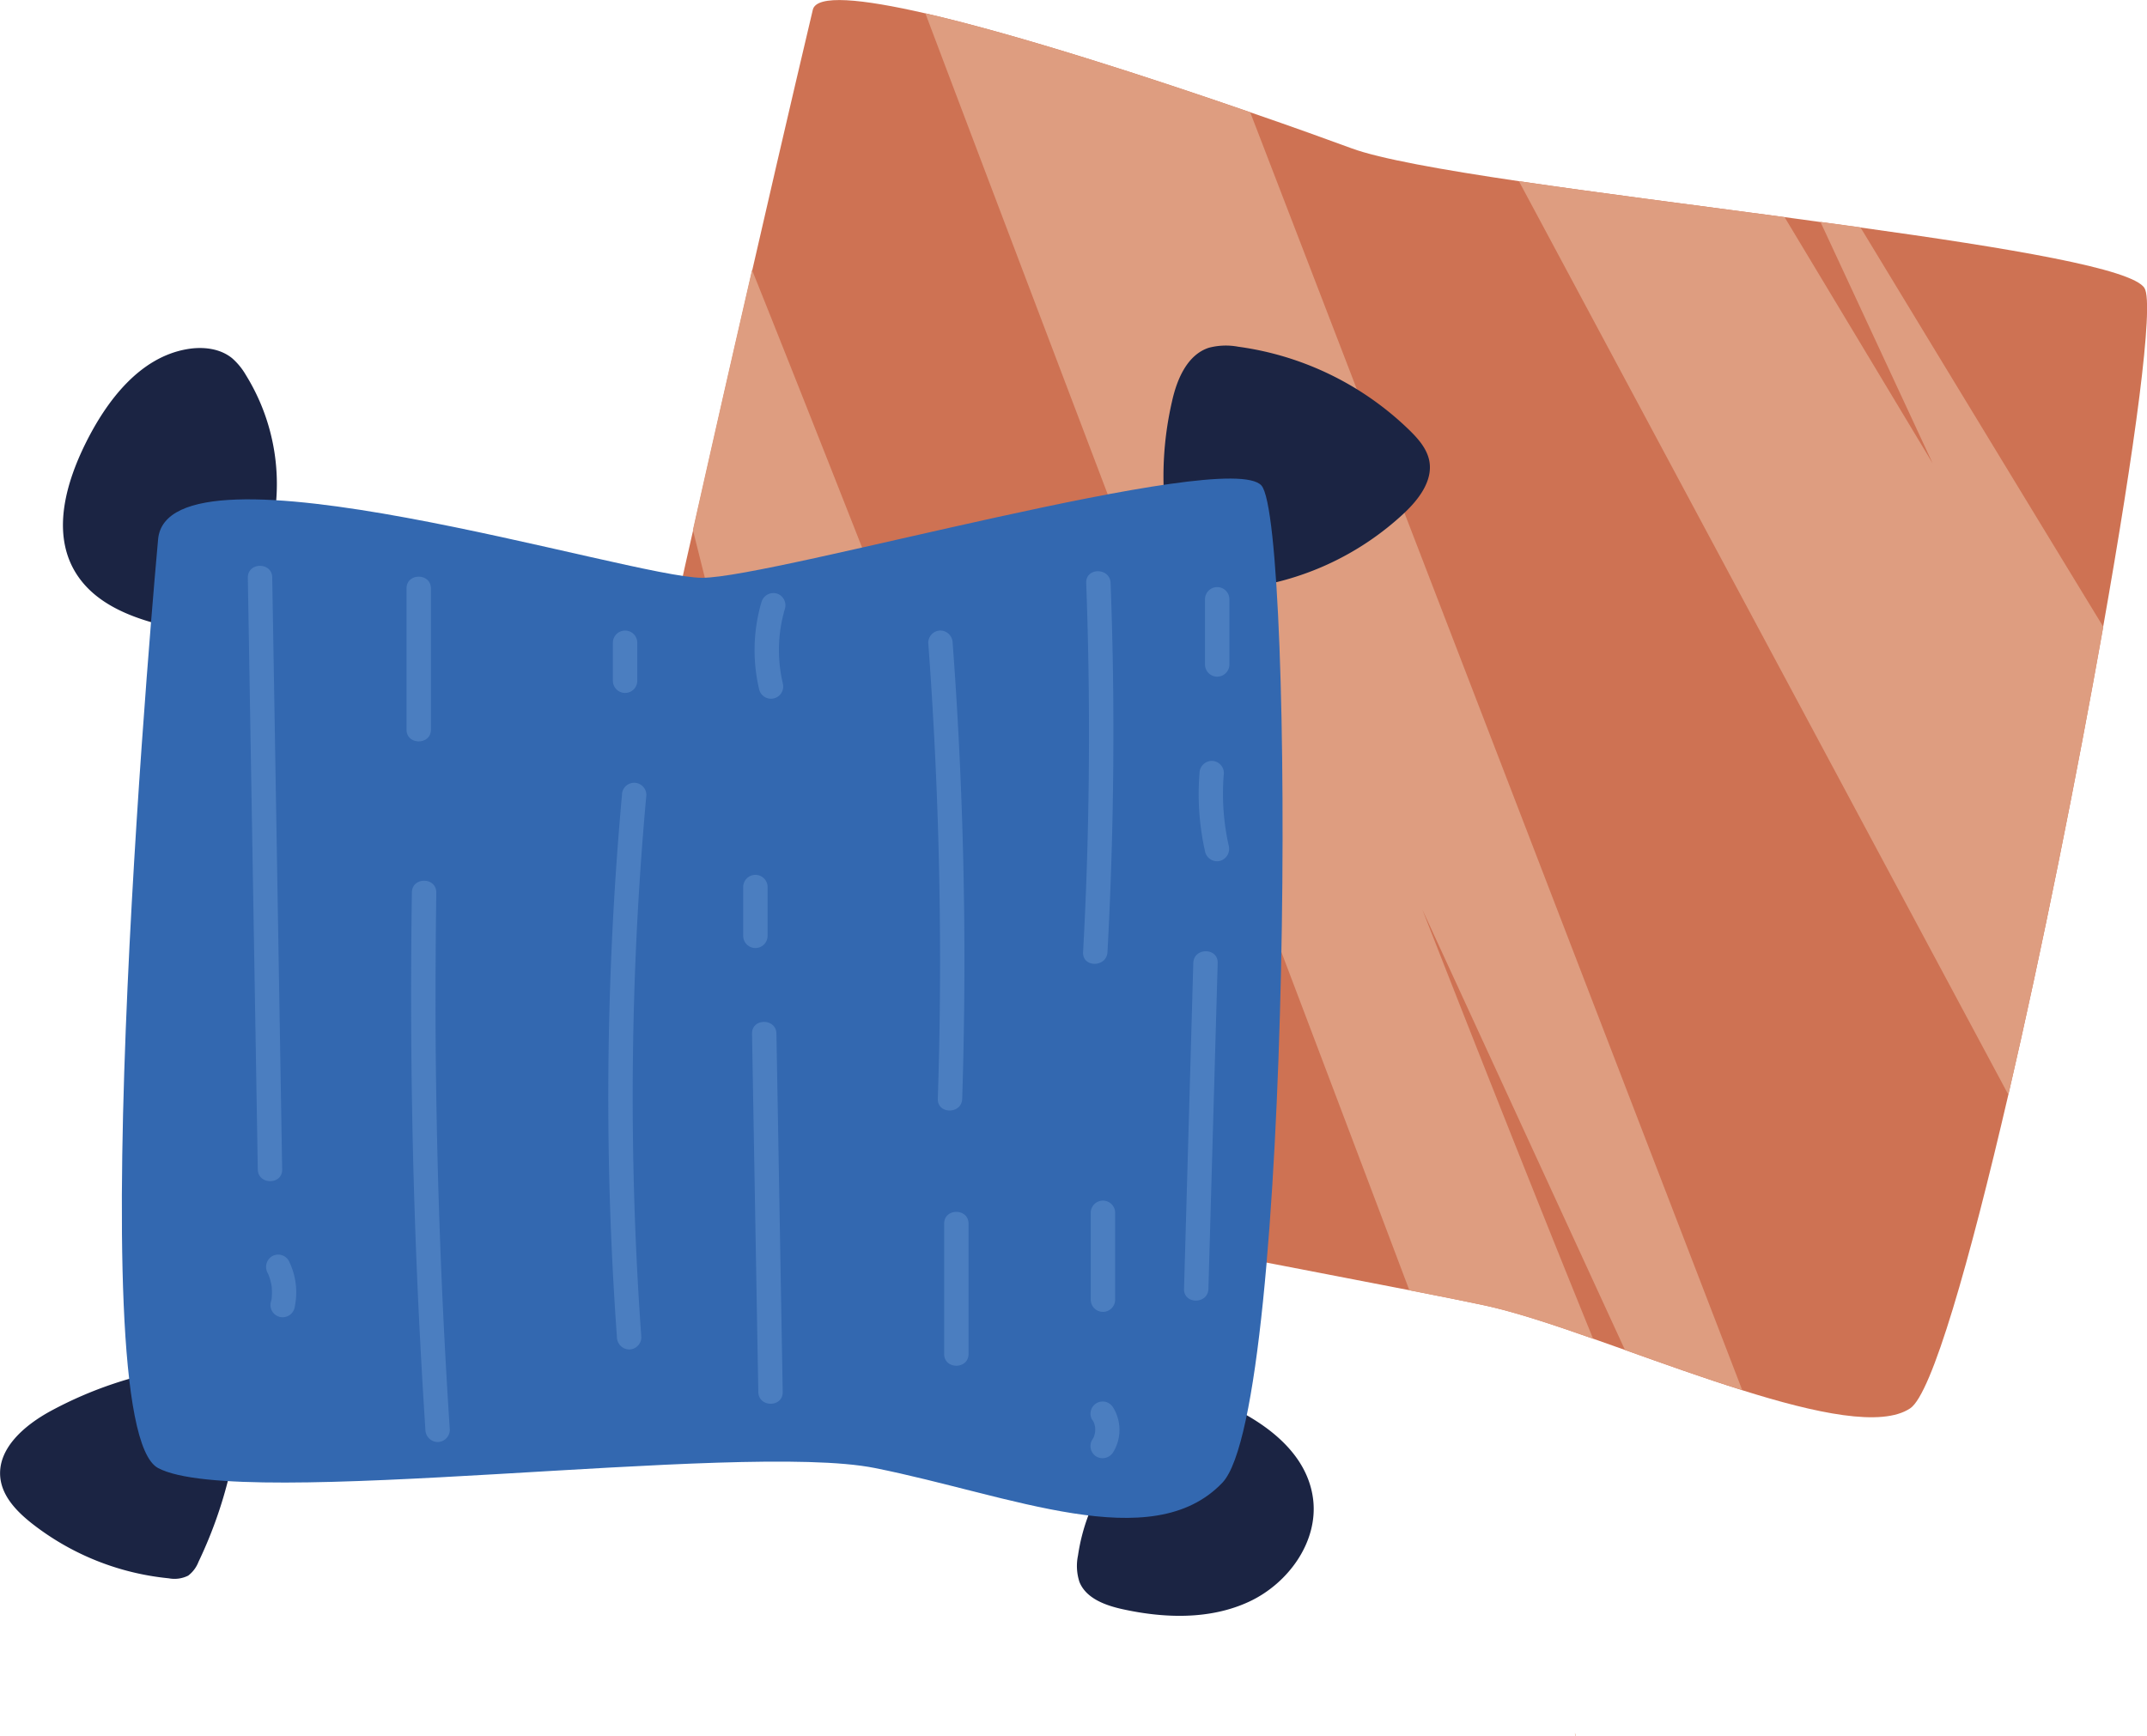
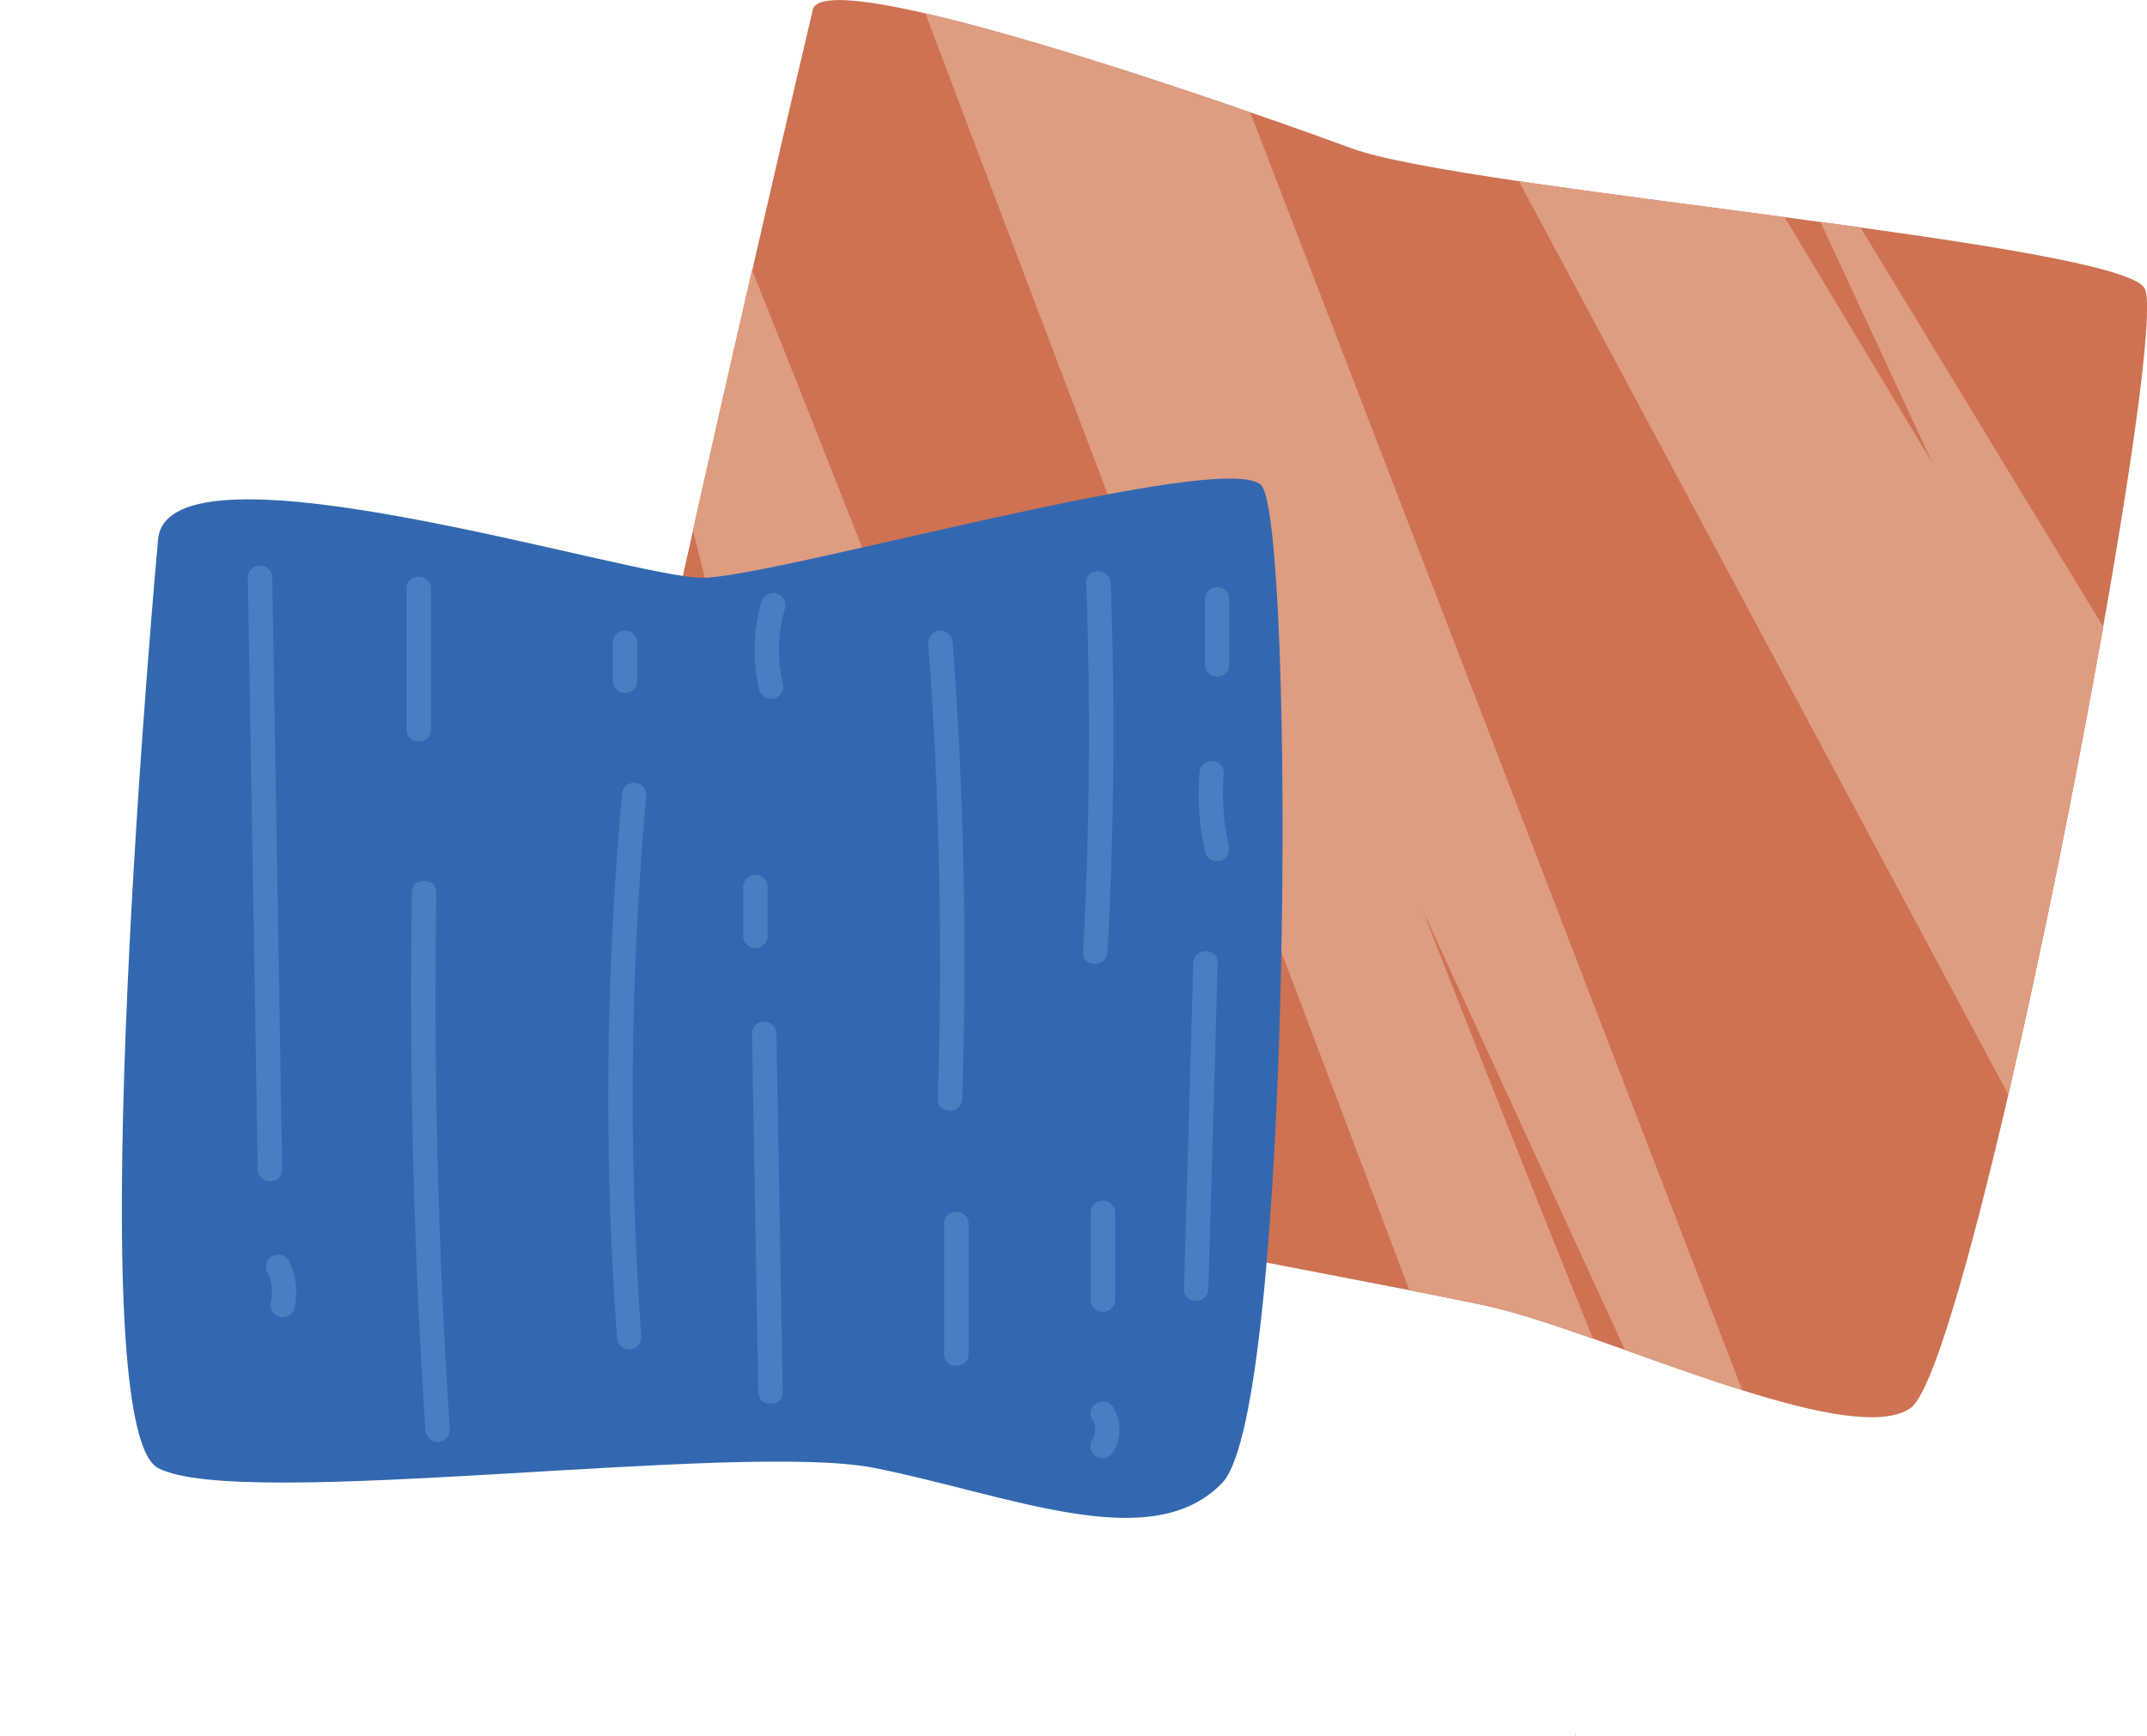
<svg xmlns="http://www.w3.org/2000/svg" viewBox="0 0 440.09 356" id="cushions">
  <path fill="#ce7253" d="M411.67,224.45h0c-8,34.43-15.67,61.34-20.12,64.31-5.82,3.9-19.26,1.06-34.44-3.72-7.82-2.45-16.09-5.42-24-8.24-2.21-.79-4.37-1.56-6.5-2.3-8.47-3-16.25-5.55-22.29-6.85-3.09-.67-8.42-1.74-15.38-3.1-14.1-2.76-34.87-6.73-57.09-11l-3.12-.61q-5.31-1-10.69-2.09c-11.86-2.31-23.83-4.67-35.14-7-33.7-6.8-61.6-12.88-63.73-14.93-2.34-2.26,7.27-49.42,18.44-100.17q.66-3,1.33-6c1-4.67,2.08-9.37,3.13-14,4.19-18.7,8.4-37.15,12.12-53.31C161.27,24.51,166.61,2,166.61,2c.75-3.18,10-2.26,23.07.74,19.2,4.41,46.5,13.33,66.58,20.28h0c8.74,3,16.1,5.67,20.84,7.41,5.74,2.11,18.39,4.38,34.23,6.72C327.5,39.53,347,42,365.8,44.52l7.32,1,8.2,1.12c30.39,4.22,55.94,8.46,58.27,12.45,2,3.36-2,32.75-8.49,69.46C425.72,159,418.6,194.57,411.67,224.45Z" />
  <path fill="#de9d80" d="M323 356a1.1 1.1 0 01-.16-.68C323 355.86 323.08 356.1 323 356zM333.09 276.8l-41.53-90.29c.58 1.48 19.18 49.11 35 88-8.47-3-16.25-5.55-22.29-6.85-3.09-.67-8.42-1.74-15.38-3.1C257 180 211 59.25 189.68 2.73c19.2 4.41 46.5 13.33 66.58 20.28h0L357.11 285C349.29 282.59 341 279.62 333.09 276.8zM411.67 224.45L311.34 37.14C327.5 39.53 347 42 365.8 44.52L396.15 95l-23-49.51 8.2 1.12c16.28 26.85 35.44 58.4 49.78 81.91C425.72 159 418.6 194.57 411.67 224.45zM228.71 252.91L205.45 201.3 218 250.82c-11.86-2.31-23.83-4.67-35.14-7l-45.29-115.1q.66-3 1.33-6l13.13 25.94-10-40c4.19-18.7 8.4-37.15 12.12-53.31 20.85 52 56.45 143.46 77.66 198.16z" />
-   <path fill="#1b2443" d="M41.08 129.77c-10.06-1.71-21.53-4.4-26.21-13.48-4-7.81-1.27-17.38 2.61-25.27 4.38-8.87 11.16-17.79 20.92-19.44 3.17-.54 6.67-.17 9.17 1.86a13.58 13.58 0 012.82 3.44 42.44 42.44 0 015.11 32.59M239.05 106.44a68.3 68.3 0 011.19-24.14c1-4.55 3.13-9.57 7.56-11a13.72 13.72 0 016-.21 62.36 62.36 0 0135.09 17.1c1.84 1.8 3.64 3.85 4.1 6.38.72 4-2.15 7.79-5.13 10.6A58.75 58.75 0 01254 120.71M246.24 285.93c10.38 3.75 21.56 10.51 22.92 21.46 1.08 8.75-5.1 17.27-13.09 21s-17.32 3.45-25.94 1.56c-3.56-.78-7.52-2.22-8.87-5.6a10.62 10.62 0 01-.29-5.43 39.56 39.56 0 016-15.86M48.39 295.49a89.91 89.91 0 01-7.7 24.74 6.51 6.51 0 01-2.11 2.83 6.27 6.27 0 01-4 .55 54 54 0 01-28.1-11.29c-3-2.38-5.93-5.39-6.4-9.2-.73-6.11 5-10.94 10.4-13.86a81.48 81.48 0 0126.44-8.84" />
  <path fill="#3368b0" d="M32.4,110.64S15.7,292.08,32.4,301s119.1-5.57,146.93,0,56.77,18.19,71.24,3,14.9-196.66,8-204.45-99.94,18.92-114.64,18.92S34.27,88.26,32.4,110.64Z" />
  <path fill="#4b7ec0" d="M50.8 118.43l1.6 94.88.44 26.46c.06 3.21 5.06 3.22 5 0L56.25 144.9l-.45-26.47c0-3.21-5-3.22-5 0zM54.86 261c.12.25.24.49.34.75l-.25-.6a12.12 12.12 0 01.78 2.89l-.09-.66a11.72 11.72 0 010 3.13l.09-.66c0 .36-.12.72-.2 1.07a2.5 2.5 0 104.82 1.33 14.49 14.49 0 00-1.17-9.77 2.51 2.51 0 00-3.42-.9 2.57 2.57 0 00-.9 3.42zM83.33 120.66V149.6c0 3.21 5 3.22 5 0V120.66c0-3.22-5-3.23-5 0zM84.43 183q-.66 42.94 1.39 85.88.59 12.15 1.38 24.29a2.56 2.56 0 002.5 2.5 2.52 2.52 0 002.5-2.5q-2.81-42.86-2.93-85.84 0-12.16.16-24.33c0-3.22-5-3.22-5 0zM125.63 131.79v7.79a2.5 2.5 0 105 0v-7.79a2.5 2.5 0 10-5 0zM127.49 163a688 688 0 00-2.36 86.74q.45 12.24 1.33 24.45a2.56 2.56 0 002.5 2.5 2.52 2.52 0 002.5-2.5 688.14 688.14 0 01-.75-86.76q.67-12.22 1.78-24.43a2.5 2.5 0 00-5 0zM152.34 181.88v10a2.5 2.5 0 005 0v-10a2.5 2.5 0 00-5 0zM154.15 211.94l1 57.22.29 16.25c.05 3.21 5.05 3.22 5 0l-1-57.23-.29-16.24c-.05-3.21-5.05-3.22-5 0zM160.45 140.06a29.75 29.75 0 01.46-15.3 2.52 2.52 0 00-1.74-3.08 2.55 2.55 0 00-3.08 1.75 35 35 0 00-.46 18 2.5 2.5 0 104.82-1.33zM222.65 119.54q1.09 29.49.1 59-.28 8.34-.74 16.67c-.18 3.22 4.82 3.21 5 0q1.59-29.46 1.1-59-.15-8.34-.46-16.67c-.12-3.21-5.13-3.23-5 0zM223.58 248.67v17.81a2.5 2.5 0 005 0V248.67a2.5 2.5 0 00-5 0zM190.27 131.78q2.7 36.36 2.39 72.86-.09 10.32-.43 20.65c-.1 3.21 4.9 3.21 5 0q1.17-36.45-.67-72.9-.52-10.3-1.29-20.61a2.56 2.56 0 00-2.5-2.5 2.53 2.53 0 00-2.5 2.5zM193.53 250.89v26.72c0 3.22 5 3.22 5 0V250.89c0-3.21-5-3.22-5 0zM247 122.88v13.36a2.5 2.5 0 005 0V122.88a2.5 2.5 0 00-5 0zM245.88 158.51a53.43 53.43 0 001.17 16.24 2.52 2.52 0 003.08 1.75 2.57 2.57 0 001.74-3.08 48.52 48.52 0 01-1-14.91 2.51 2.51 0 00-2.5-2.5 2.56 2.56 0 00-2.5 2.5zM244.6 197.46l-1.48 52.09-.42 14.71c-.09 3.22 4.91 3.21 5 0l1.48-52.1.42-14.7c.09-3.22-4.91-3.22-5 0zM223.92 291.12a9.16 9.16 0 01.43.82l-.25-.6a6.68 6.68 0 01.43 1.59l-.09-.67a6.83 6.83 0 010 1.75l.08-.67a6.24 6.24 0 01-.43 1.59l.25-.6a5.27 5.27 0 01-.48.91 2.52 2.52 0 00.9 3.42 2.56 2.56 0 003.42-.9 8.78 8.78 0 000-9.16 2.63 2.63 0 00-1.49-1.15 2.5 2.5 0 00-2.82 3.67z" />
</svg>